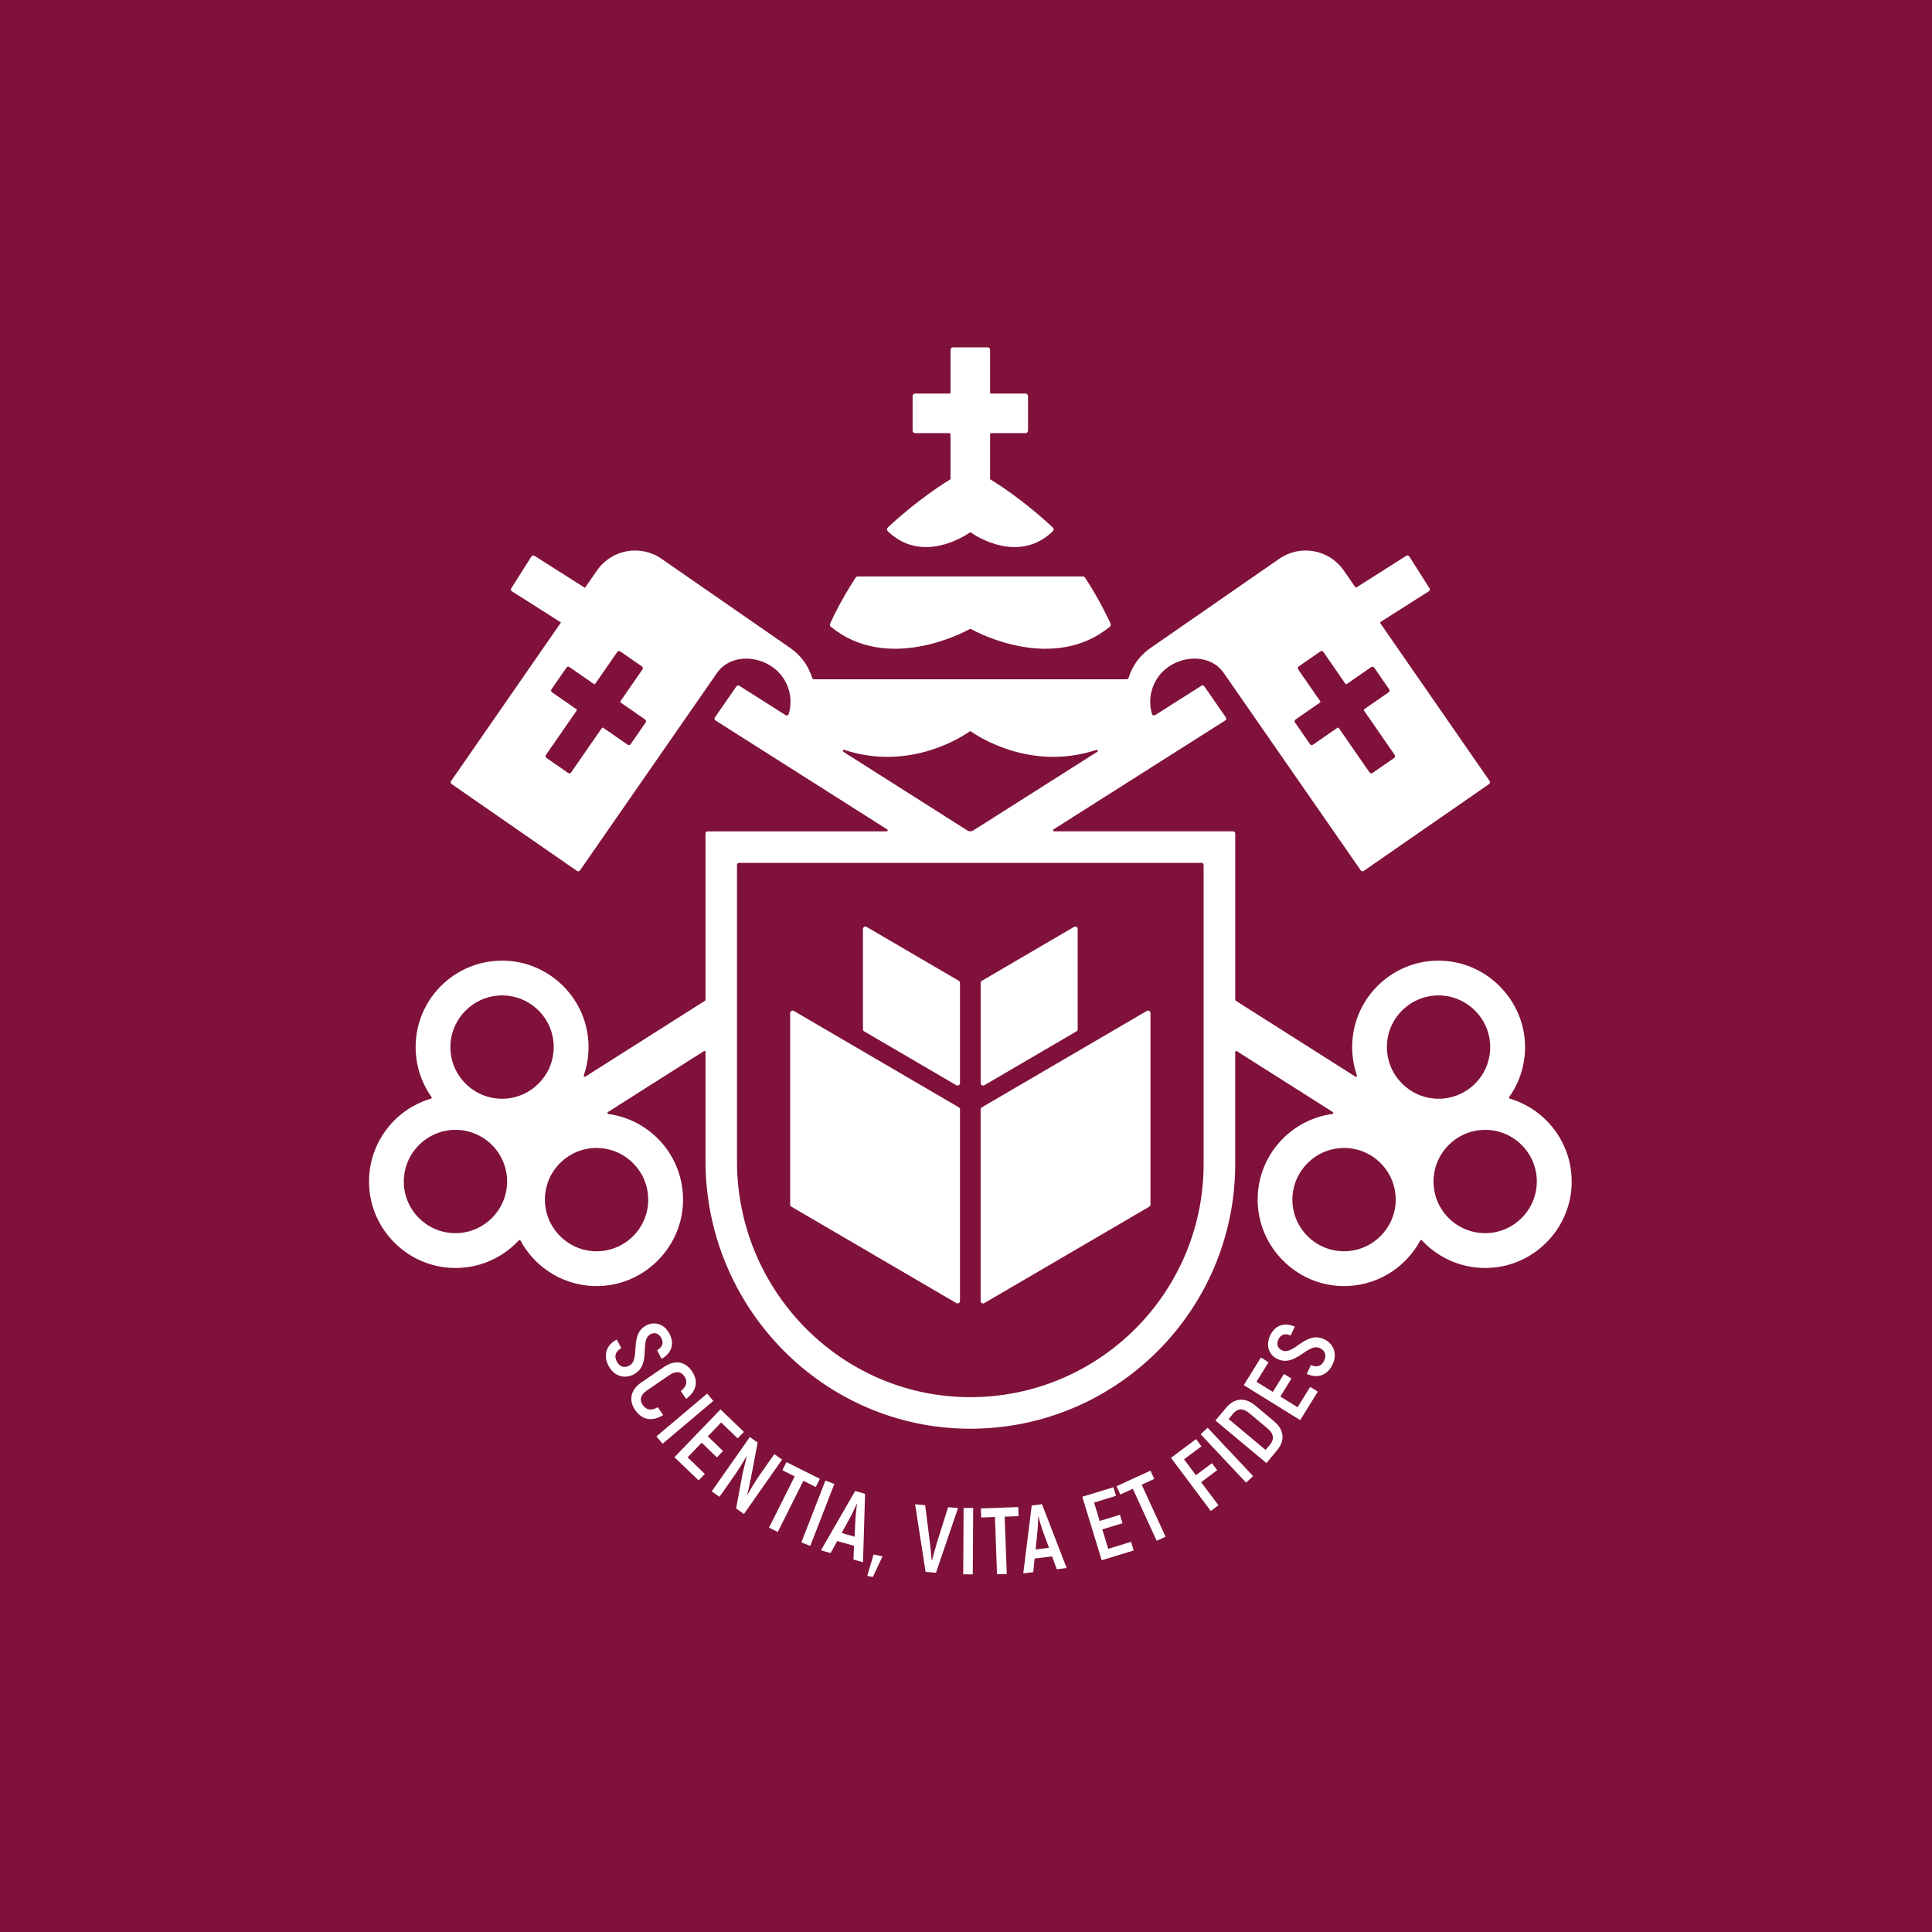
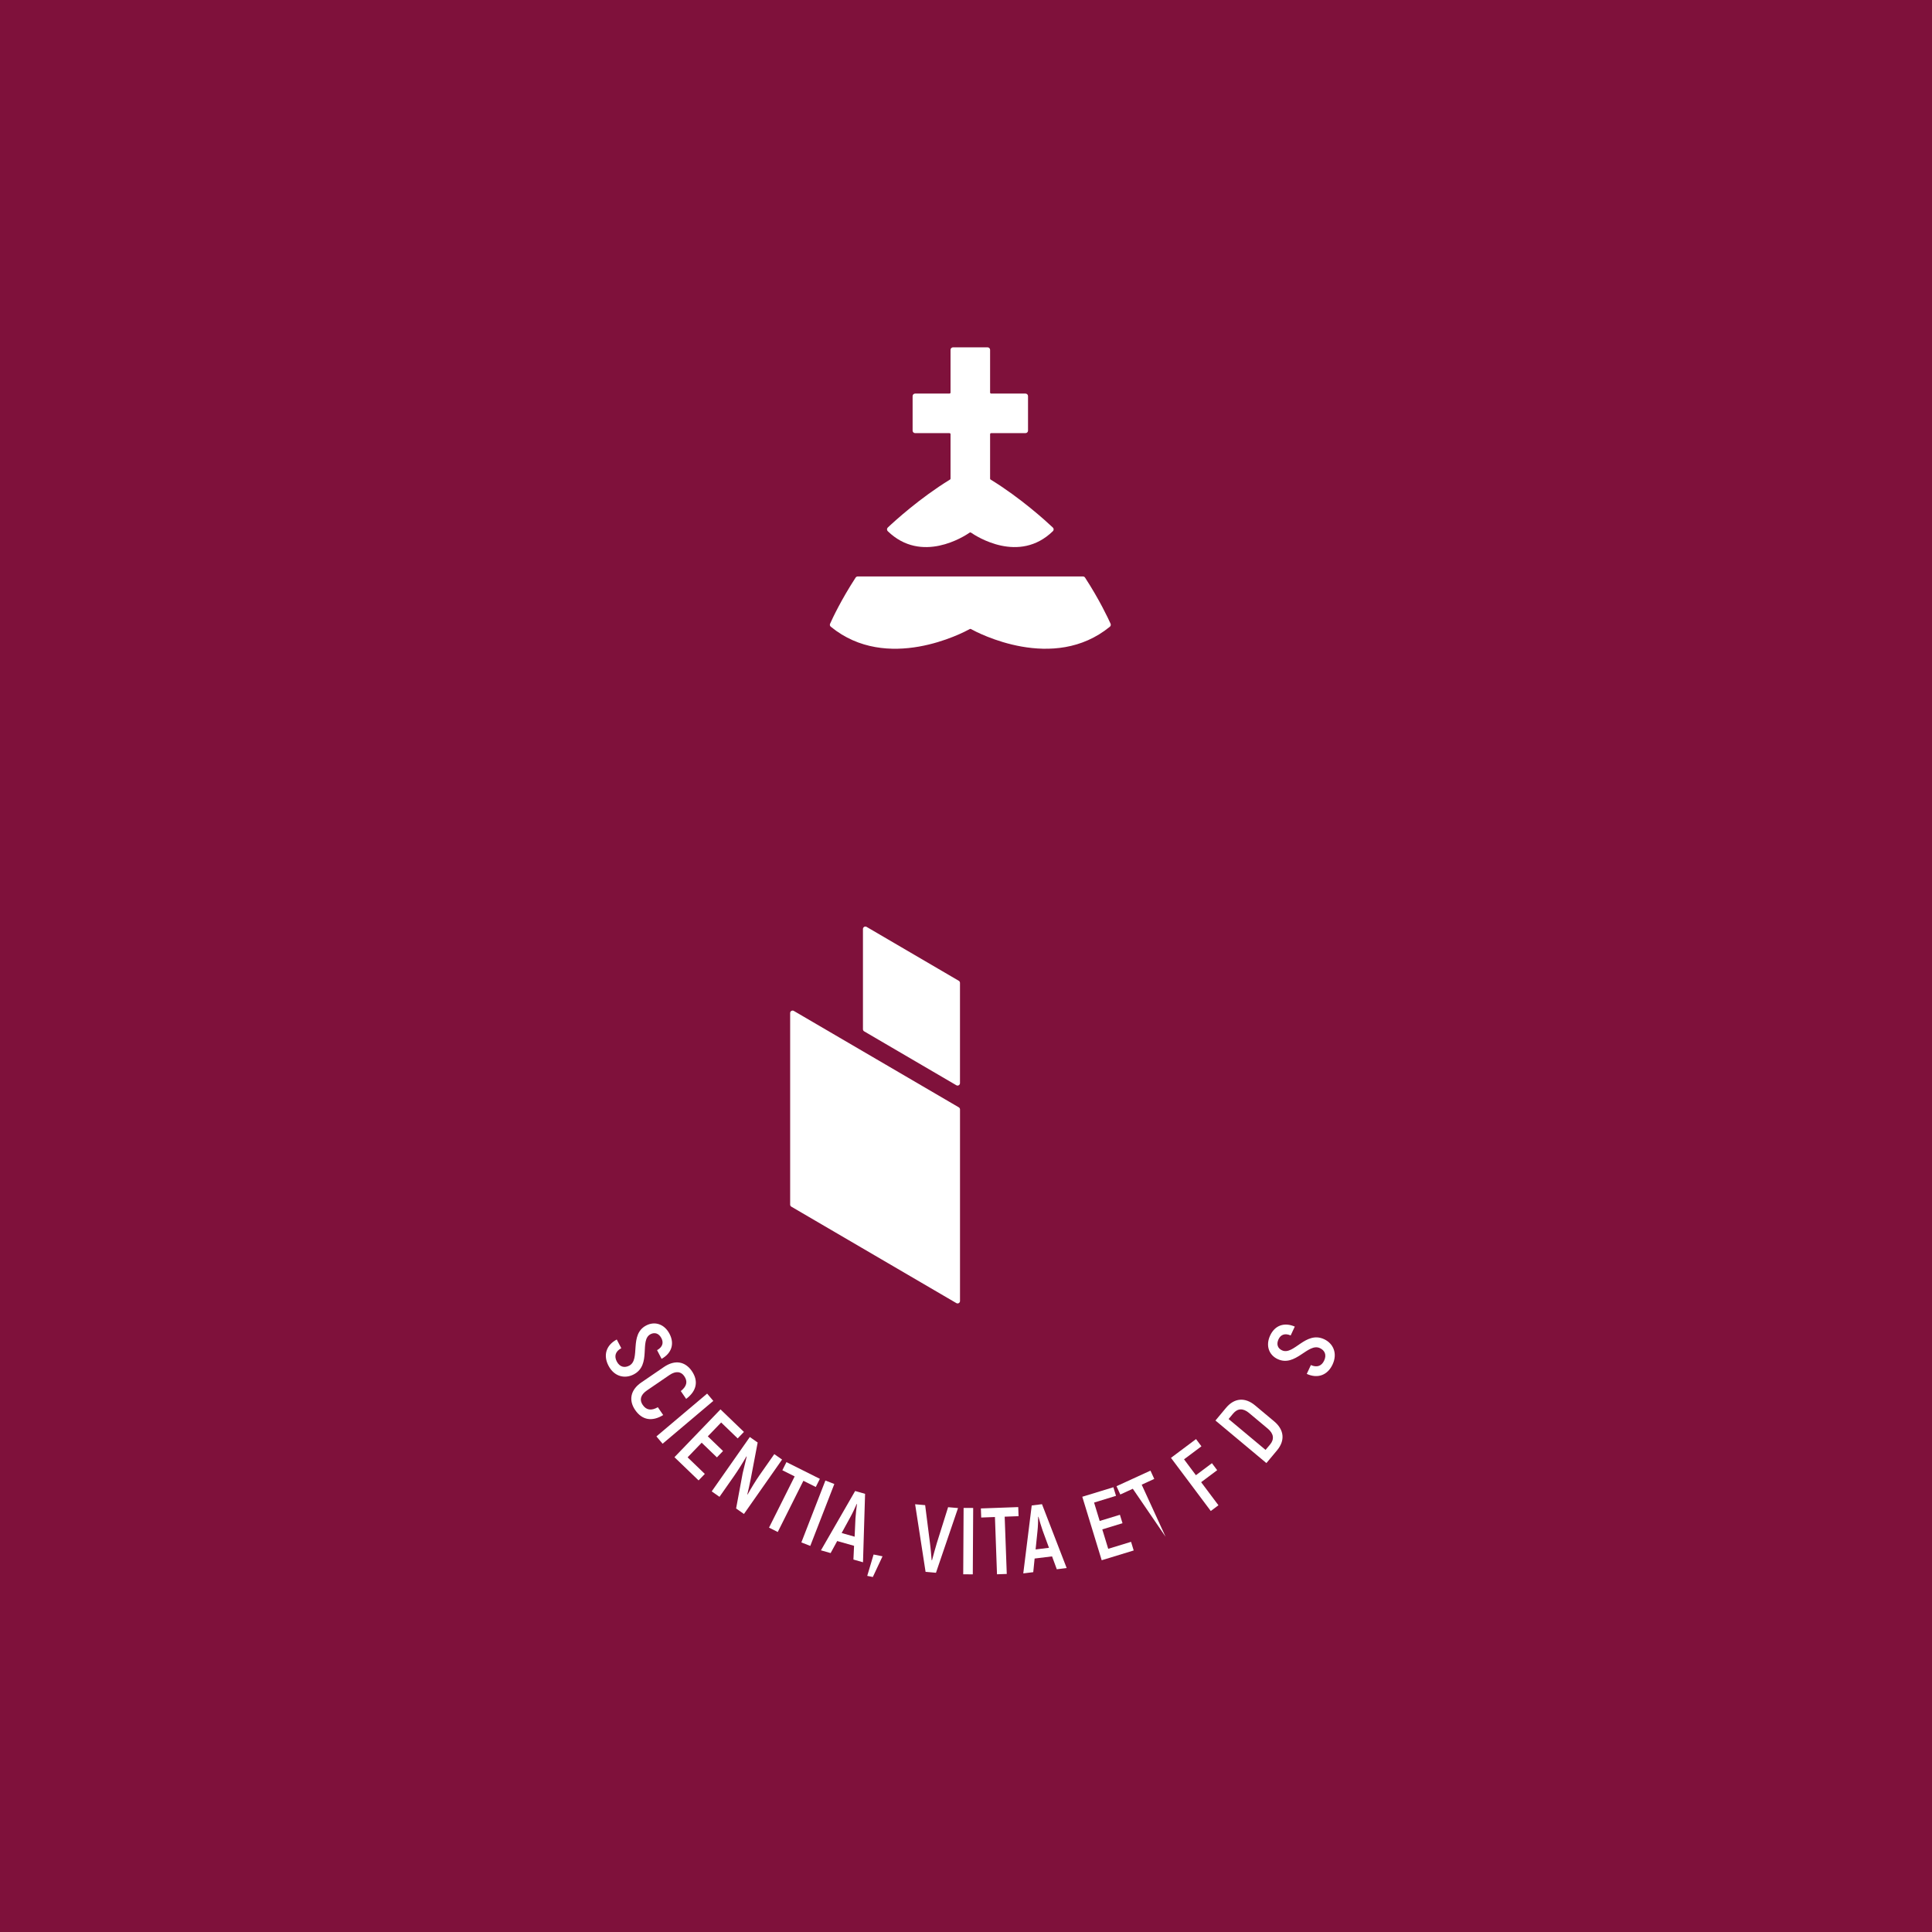
<svg xmlns="http://www.w3.org/2000/svg" width="178" height="178" viewBox="0 0 178 178" fill="none">
  <g id="Group 80">
    <rect id="Rectangle 62" width="178" height="178" fill="#7F113B" />
    <g id="Group 71">
      <g id="Group">
        <path id="Vector" d="M56.824 123.413L57.241 124.212C56.688 124.51 56.575 124.954 56.824 125.435C57.096 125.954 57.539 126.047 57.973 125.822C59.051 125.26 57.928 122.957 59.539 122.117C60.321 121.71 61.209 121.976 61.685 122.89C62.171 123.819 61.864 124.688 60.955 125.193L60.538 124.394C61.05 124.107 61.156 123.707 60.937 123.288C60.706 122.847 60.324 122.721 59.937 122.922C58.876 123.474 60.064 125.753 58.383 126.63C57.577 127.051 56.592 126.844 56.063 125.829C55.562 124.869 55.834 123.938 56.823 123.413H56.824Z" fill="white" />
        <path id="Vector_2" d="M59.09 127.367L61.166 125.947C62.19 125.247 63.135 125.435 63.742 126.323C64.37 127.239 64.191 128.155 63.217 128.884L62.724 128.164C63.286 127.715 63.375 127.274 63.044 126.79C62.754 126.364 62.279 126.276 61.674 126.689L59.596 128.11C58.999 128.519 58.909 128.994 59.211 129.433C59.546 129.923 59.998 129.996 60.609 129.651L61.102 130.372C60.073 131.003 59.155 130.837 58.518 129.906C57.911 129.02 58.072 128.063 59.088 127.367H59.09Z" fill="white" />
        <path id="Vector_3" d="M65.719 129.068L61.047 133.015L60.477 132.341L65.15 128.395L65.719 129.068Z" fill="white" />
        <path id="Vector_4" d="M64.937 135.797L64.362 136.394L62.139 134.255L66.38 129.849L68.54 131.926L67.964 132.524L66.442 131.057L65.211 132.334L66.615 133.685L66.051 134.272L64.647 132.92L63.351 134.268L64.937 135.795V135.797Z" fill="white" />
        <path id="Vector_5" d="M72.053 134.477L68.542 139.486L67.819 138.98L68.422 135.743C68.532 135.264 68.692 134.598 68.797 134.19H68.765C68.463 134.726 67.972 135.503 67.642 135.974L66.289 137.906L65.572 137.405L69.083 132.396L69.806 132.902L69.167 136.264C69.081 136.705 68.942 137.301 68.853 137.686H68.884C69.173 137.154 69.657 136.372 69.968 135.927L71.338 133.972L72.053 134.473V134.477Z" fill="white" />
        <path id="Vector_6" d="M75.16 136.999L74.018 136.428L71.656 141.147L70.852 140.745L73.214 136.026L72.08 135.458L72.457 134.708L75.536 136.249L75.16 136.999Z" fill="white" />
        <path id="Vector_7" d="M76.869 136.725L74.653 142.428L73.831 142.107L76.046 136.405L76.869 136.725Z" fill="white" />
        <path id="Vector_8" d="M78.689 142.42L77.133 141.979L76.528 143.089L75.636 142.835L78.786 137.37L79.702 137.63L79.51 143.936L78.628 143.684L78.687 142.42H78.689ZM78.738 141.581L78.816 139.894C78.842 139.483 78.909 138.894 78.956 138.57L78.929 138.563C78.799 138.863 78.555 139.401 78.352 139.762L77.543 141.24L78.736 141.579L78.738 141.581Z" fill="white" />
        <path id="Vector_9" d="M81.309 143.388L80.415 145.293L79.901 145.188L80.486 143.221L81.309 143.386V143.388Z" fill="white" />
        <path id="Vector_10" d="M84.313 138.591L85.237 138.673L85.672 142.098C85.747 142.649 85.791 143.249 85.834 143.744L85.87 143.748C86 143.267 86.156 142.685 86.316 142.156L87.351 138.861L88.266 138.941L86.233 144.904L85.276 144.82L84.313 138.595V138.591Z" fill="white" />
        <path id="Vector_11" d="M89.662 138.933L89.626 145.049L88.744 145.043L88.779 138.928L89.662 138.933Z" fill="white" />
        <path id="Vector_12" d="M93.839 139.689L92.564 139.736L92.756 145.012L91.856 145.043L91.667 139.767L90.401 139.814L90.371 138.976L93.813 138.852L93.843 139.689H93.839Z" fill="white" />
        <path id="Vector_13" d="M96.928 143.394L95.323 143.591L95.196 144.848L94.277 144.961L95.055 138.703L96.001 138.585L98.275 144.468L97.365 144.58L96.928 143.392V143.394ZM96.645 142.601L96.062 141.017C95.926 140.628 95.758 140.06 95.677 139.743L95.65 139.747C95.647 140.073 95.632 140.665 95.585 141.076L95.412 142.754L96.645 142.603V142.601Z" fill="white" />
        <path id="Vector_14" d="M104.208 142.055L104.45 142.848L101.502 143.749L99.714 137.9L102.579 137.023L102.821 137.816L100.8 138.435L101.317 140.13L103.181 139.561L103.419 140.337L101.556 140.907L102.103 142.696L104.208 142.052V142.055Z" fill="white" />
-         <path id="Vector_15" d="M106.347 136.255L105.187 136.787L107.388 141.584L106.569 141.96L104.368 137.163L103.216 137.692L102.866 136.928L105.995 135.493L106.345 136.256L106.347 136.255Z" fill="white" />
+         <path id="Vector_15" d="M106.347 136.255L105.187 136.787L107.388 141.584L104.368 137.163L103.216 137.692L102.866 136.928L105.995 135.493L106.345 136.256L106.347 136.255Z" fill="white" />
        <path id="Vector_16" d="M109.088 134.452L110.182 135.914L111.658 134.808L112.141 135.452L110.664 136.558L112.258 138.684L111.552 139.212L107.885 134.316L110.193 132.587L110.69 133.252L109.089 134.452H109.088Z" fill="white" />
-         <path id="Vector_17" d="M111.262 131.539L115.451 135.996L114.808 136.601L110.62 132.144L111.262 131.539Z" fill="white" />
        <path id="Vector_18" d="M111.983 130.875L112.958 129.707C113.719 128.795 114.704 128.708 115.63 129.48L117.387 130.949C118.32 131.727 118.414 132.718 117.657 133.624L116.676 134.797L111.981 130.875H111.983ZM117.015 133.086C117.419 132.604 117.359 132.087 116.802 131.623L115.073 130.177C114.522 129.717 114.017 129.75 113.608 130.24L113.193 130.737L116.599 133.583L117.015 133.086Z" fill="white" />
-         <path id="Vector_19" d="M120.708 127.778L121.413 128.216L119.79 130.839L114.591 127.618L116.169 125.07L116.875 125.507L115.761 127.306L117.269 128.24L118.295 126.583L118.986 127.011L117.96 128.668L119.55 129.653L120.71 127.78L120.708 127.778Z" fill="white" />
        <path id="Vector_20" d="M120.395 126.582L120.775 125.766C121.348 126.023 121.769 125.844 121.998 125.353C122.245 124.822 122.05 124.413 121.607 124.206C120.507 123.692 119.362 125.984 117.714 125.217C116.914 124.845 116.586 123.977 117.022 123.043C117.465 122.091 118.34 121.807 119.293 122.222L118.913 123.037C118.375 122.806 117.994 122.964 117.792 123.393C117.582 123.843 117.714 124.223 118.109 124.407C119.194 124.914 120.28 122.585 121.998 123.385C122.823 123.769 123.256 124.675 122.774 125.712C122.316 126.695 121.411 127.043 120.393 126.58L120.395 126.582Z" fill="white" />
      </g>
      <g id="Group_2">
        <path id="Vector_21" d="M89.453 49.067C89.958 49.417 93.888 51.971 97.008 48.935C97.101 48.844 97.097 48.693 97.002 48.604C96.365 48.004 94.029 45.873 91.266 44.182C91.239 44.166 91.22 44.134 91.22 44.1V40.003C91.22 39.949 91.263 39.906 91.317 39.906H94.481C94.61 39.906 94.714 39.802 94.714 39.674V36.494C94.714 36.365 94.61 36.261 94.481 36.261H91.317C91.263 36.261 91.22 36.218 91.22 36.164V32.233C91.22 32.104 91.116 32 90.987 32H87.808C87.679 32 87.575 32.104 87.575 32.233V36.164C87.575 36.218 87.532 36.261 87.478 36.261H84.313C84.185 36.261 84.081 36.365 84.081 36.494V39.674C84.081 39.802 84.185 39.906 84.313 39.906H87.478C87.532 39.906 87.575 39.949 87.575 40.003V44.1C87.575 44.134 87.558 44.166 87.528 44.182C84.766 45.873 82.431 48.002 81.794 48.604C81.7 48.693 81.696 48.846 81.789 48.937C84.911 51.971 88.839 49.417 89.343 49.067C89.377 49.045 89.42 49.045 89.451 49.067H89.453Z" fill="white" />
        <path id="Vector_22" d="M89.446 57.953C90.08 58.303 97.061 61.992 102.255 57.741C102.335 57.675 102.362 57.562 102.321 57.467C102.09 56.951 101.291 55.25 99.968 53.215C99.925 53.148 99.85 53.109 99.77 53.109H79.028C78.95 53.109 78.875 53.15 78.831 53.215C77.507 55.25 76.708 56.949 76.478 57.467C76.435 57.562 76.461 57.675 76.543 57.741C81.737 61.992 88.718 58.305 89.353 57.953C89.382 57.936 89.416 57.936 89.446 57.953Z" fill="white" />
      </g>
      <g id="Group_3">
-         <path id="Vector_23" d="M99.178 95.021L90.687 99.986C90.538 100.074 90.35 99.966 90.35 99.793V90.555C90.35 90.475 90.393 90.403 90.462 90.362L98.953 85.397C99.102 85.309 99.29 85.417 99.29 85.59V94.828C99.29 94.908 99.247 94.98 99.178 95.021Z" fill="white" />
        <path id="Vector_24" d="M79.618 95.021L88.109 99.986C88.258 100.074 88.446 99.966 88.446 99.793V90.555C88.446 90.475 88.403 90.403 88.334 90.362L79.843 85.397C79.695 85.309 79.506 85.417 79.506 85.59V94.828C79.506 94.908 79.549 94.98 79.618 95.021Z" fill="white" />
-         <path id="Vector_25" d="M105.886 111.175L90.686 120.058C90.537 120.146 90.349 120.038 90.349 119.865V102.215C90.349 102.135 90.391 102.062 90.46 102.021L105.66 93.138C105.809 93.05 105.997 93.158 105.997 93.331V110.981C105.997 111.061 105.954 111.134 105.886 111.175Z" fill="white" />
        <path id="Vector_26" d="M72.911 111.175L88.111 120.058C88.26 120.146 88.448 120.038 88.448 119.865V102.215C88.448 102.135 88.405 102.062 88.336 102.021L73.136 93.138C72.987 93.05 72.799 93.158 72.799 93.331V110.981C72.799 111.061 72.842 111.134 72.911 111.175Z" fill="white" />
      </g>
-       <path id="Vector_27" d="M75.009 62.584C74.923 62.584 74.85 62.529 74.824 62.447C74.493 61.373 73.815 60.399 72.819 59.708L60.944 51.48C59.006 50.138 56.346 50.62 55.002 52.558L53.892 54.159L49.234 51.204C49.143 51.147 49.024 51.175 48.966 51.264L47.099 54.209C47.041 54.3 47.069 54.419 47.159 54.477L51.684 57.348L41.557 71.965C41.496 72.053 41.518 72.174 41.605 72.235L53.164 80.244C53.252 80.305 53.373 80.283 53.434 80.195L66.119 61.916C67.255 60.389 69.554 60.334 71.148 61.438C72.575 62.428 73.139 64.195 72.67 65.775C72.633 65.9 72.49 65.956 72.38 65.887L68.113 63.18C68.026 63.124 67.91 63.148 67.851 63.234L65.861 66.103C65.797 66.194 65.823 66.317 65.916 66.376L81.742 76.416C81.824 76.468 81.787 76.595 81.69 76.595H65.194C65.088 76.595 65.001 76.682 65.001 76.788V92.117C65.001 92.151 64.984 92.18 64.956 92.199L53.929 99.193C53.851 99.243 53.756 99.165 53.786 99.078C54.138 98.061 54.292 96.952 54.196 95.794C53.87 91.897 50.688 88.774 46.785 88.524C42.147 88.226 38.294 91.899 38.294 96.471C38.294 98.186 38.835 99.772 39.759 101.073C39.798 101.127 39.772 101.2 39.709 101.219C36.238 102.242 33.755 105.562 34.019 109.419C34.289 113.358 37.478 116.54 41.417 116.804C43.94 116.973 46.232 115.966 47.799 114.278C47.844 114.229 47.922 114.239 47.954 114.298C49.348 116.886 52.131 118.615 55.305 118.483C59.481 118.31 62.854 114.855 62.93 110.676C63.007 106.574 59.983 103.166 56.046 102.633C55.957 102.62 55.929 102.505 56.005 102.457L64.852 96.846C64.917 96.805 65.001 96.851 65.001 96.927V106.967C65.001 120.453 75.829 131.585 89.315 131.632C102.83 131.678 113.803 120.736 113.803 107.232V96.927C113.803 96.851 113.887 96.805 113.952 96.846L122.798 102.457C122.875 102.505 122.848 102.622 122.757 102.633C118.82 103.166 115.797 106.576 115.873 110.676C115.951 114.855 119.323 118.31 123.498 118.483C126.672 118.614 129.455 116.886 130.85 114.298C130.881 114.241 130.96 114.229 131.004 114.278C132.574 115.966 134.863 116.972 137.386 116.804C141.325 116.54 144.512 113.358 144.784 109.419C145.048 105.562 142.563 102.242 139.095 101.219C139.032 101.2 139.005 101.127 139.045 101.073C139.953 99.794 140.493 98.234 140.508 96.55C140.551 92.156 136.928 88.502 132.533 88.507C128.139 88.513 124.578 92.076 124.578 96.471C124.578 97.385 124.732 98.26 125.017 99.078C125.047 99.165 124.952 99.242 124.876 99.193L113.849 92.197C113.821 92.178 113.805 92.149 113.805 92.115V76.787C113.805 76.681 113.717 76.593 113.611 76.593H97.115C97.019 76.593 96.981 76.466 97.063 76.414L112.889 66.375C112.982 66.315 113.006 66.19 112.945 66.101L110.955 63.232C110.895 63.147 110.78 63.124 110.692 63.178L106.425 65.885C106.315 65.954 106.172 65.898 106.135 65.773C105.666 64.193 106.228 62.426 107.658 61.436C109.251 60.332 111.548 60.388 112.686 61.914L125.371 80.193C125.432 80.281 125.552 80.303 125.641 80.242L137.2 72.233C137.287 72.172 137.31 72.051 137.248 71.963L127.179 57.429C127.147 57.385 127.16 57.322 127.207 57.292L131.646 54.475C131.738 54.417 131.764 54.298 131.706 54.207L129.839 51.262C129.781 51.171 129.662 51.145 129.571 51.202L124.991 54.108C124.947 54.136 124.889 54.125 124.859 54.082L123.803 52.559C122.461 50.622 119.801 50.138 117.861 51.482L105.986 59.71C104.992 60.399 104.312 61.374 103.981 62.449C103.957 62.53 103.882 62.586 103.797 62.586H75.016L75.009 62.584ZM119.358 66.293L121.607 64.734C121.651 64.705 121.661 64.643 121.631 64.6L119.814 61.977L119.604 61.672C119.542 61.585 119.565 61.464 119.652 61.402L121.655 60.015C121.743 59.954 121.864 59.976 121.925 60.064L122.201 60.462L123.952 62.992C123.982 63.037 124.044 63.046 124.086 63.016L126.335 61.458C126.423 61.397 126.544 61.419 126.605 61.507L127.992 63.51C128.054 63.597 128.031 63.718 127.944 63.779L125.695 65.338C125.65 65.368 125.641 65.429 125.671 65.472L128.502 69.558C128.564 69.645 128.541 69.766 128.454 69.828L126.451 71.215C126.363 71.276 126.242 71.254 126.181 71.166L123.349 67.08C123.319 67.035 123.258 67.026 123.215 67.056L120.966 68.614C120.879 68.676 120.758 68.653 120.696 68.566L119.31 66.563C119.248 66.475 119.27 66.354 119.358 66.293ZM59.488 66.563L58.101 68.566C58.04 68.653 57.919 68.676 57.831 68.614L55.583 67.056C55.538 67.026 55.478 67.037 55.449 67.08L52.617 71.166C52.556 71.254 52.434 71.276 52.347 71.215L50.344 69.828C50.257 69.766 50.234 69.645 50.295 69.558L53.127 65.472C53.157 65.427 53.146 65.368 53.103 65.338L50.854 63.779C50.767 63.718 50.744 63.597 50.806 63.51L52.193 61.507C52.254 61.419 52.375 61.397 52.462 61.458L54.711 63.016C54.756 63.046 54.816 63.035 54.845 62.992L56.597 60.462L56.873 60.064C56.934 59.976 57.055 59.954 57.143 60.015L59.146 61.402C59.233 61.464 59.255 61.585 59.194 61.672L58.984 61.977L57.167 64.6C57.137 64.645 57.148 64.705 57.191 64.734L59.44 66.293C59.527 66.354 59.55 66.475 59.488 66.563ZM42.348 113.6C39.416 113.831 36.987 111.402 37.218 108.47C37.4 106.163 39.269 104.294 41.576 104.112C44.508 103.881 46.937 106.31 46.706 109.242C46.524 111.549 44.655 113.418 42.348 113.6ZM46.643 101.215C43.711 101.446 41.282 99.016 41.512 96.084C41.695 93.778 43.564 91.909 45.87 91.726C48.803 91.495 51.232 93.925 51.001 96.857C50.819 99.163 48.95 101.032 46.643 101.215ZM59.708 110.138C59.939 113.07 57.509 115.499 54.577 115.268C52.271 115.086 50.402 113.217 50.219 110.91C49.988 107.978 52.418 105.549 55.35 105.78C57.656 105.962 59.526 107.831 59.708 110.138ZM77.781 69.089C83.862 71.098 88.773 67.793 89.343 67.387C89.376 67.363 89.419 67.363 89.453 67.387C90.022 67.793 94.933 71.098 101.015 69.089C101.123 69.053 101.194 69.201 101.097 69.262L89.665 76.515C89.585 76.565 89.492 76.593 89.397 76.593C89.302 76.593 89.209 76.567 89.129 76.515L77.697 69.262C77.6 69.201 77.671 69.053 77.779 69.089H77.781ZM110.893 107.228C110.893 119.126 101.228 128.765 89.321 128.724C77.44 128.683 67.901 118.874 67.901 106.995V79.689C67.901 79.583 67.988 79.495 68.094 79.495H110.7C110.806 79.495 110.893 79.583 110.893 79.689V107.228ZM124.217 115.268C121.285 115.499 118.855 113.07 119.086 110.138C119.269 107.831 121.138 105.962 123.444 105.78C126.376 105.549 128.806 107.978 128.575 110.91C128.392 113.217 126.523 115.086 124.217 115.268ZM127.793 96.857C127.562 93.925 129.992 91.495 132.924 91.726C135.23 91.909 137.099 93.778 137.282 96.084C137.512 99.016 135.083 101.446 132.151 101.215C129.844 101.032 127.975 99.163 127.793 96.857ZM137.218 113.6C134.286 113.831 131.857 111.402 132.088 108.47C132.27 106.163 134.139 104.294 136.446 104.112C139.378 103.881 141.807 106.31 141.576 109.242C141.394 111.549 139.525 113.418 137.218 113.6Z" fill="white" />
    </g>
  </g>
</svg>